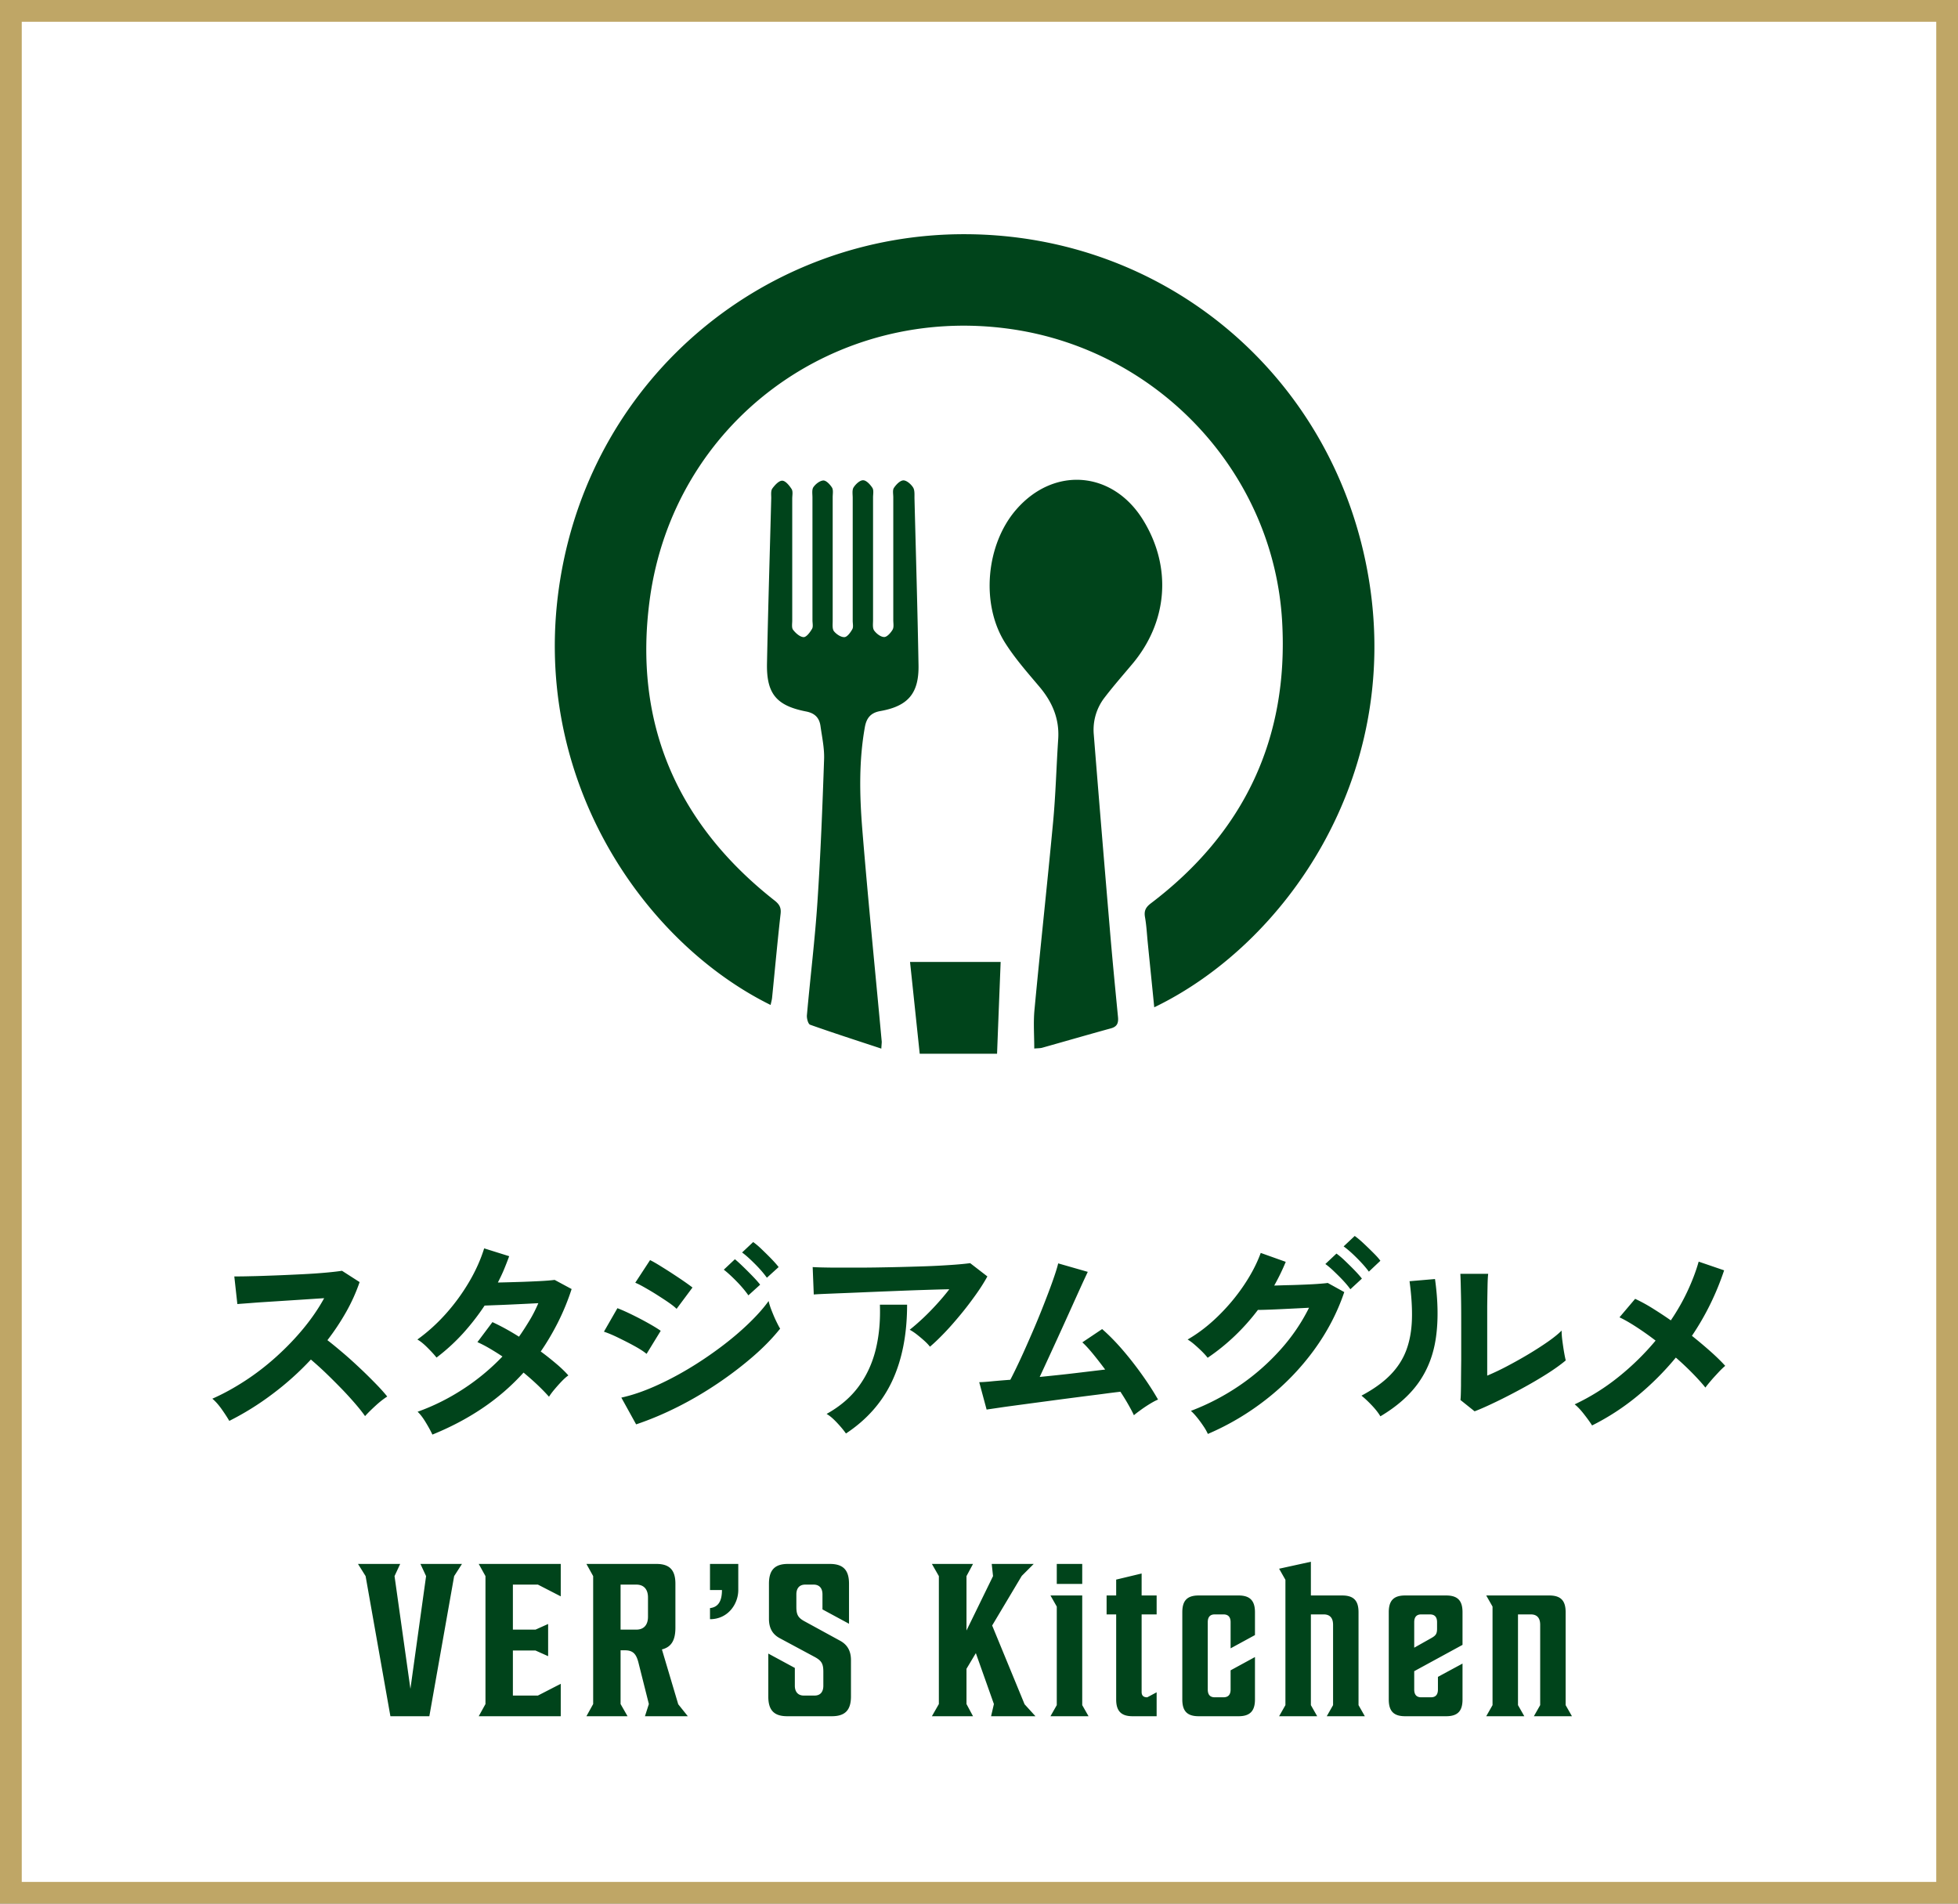
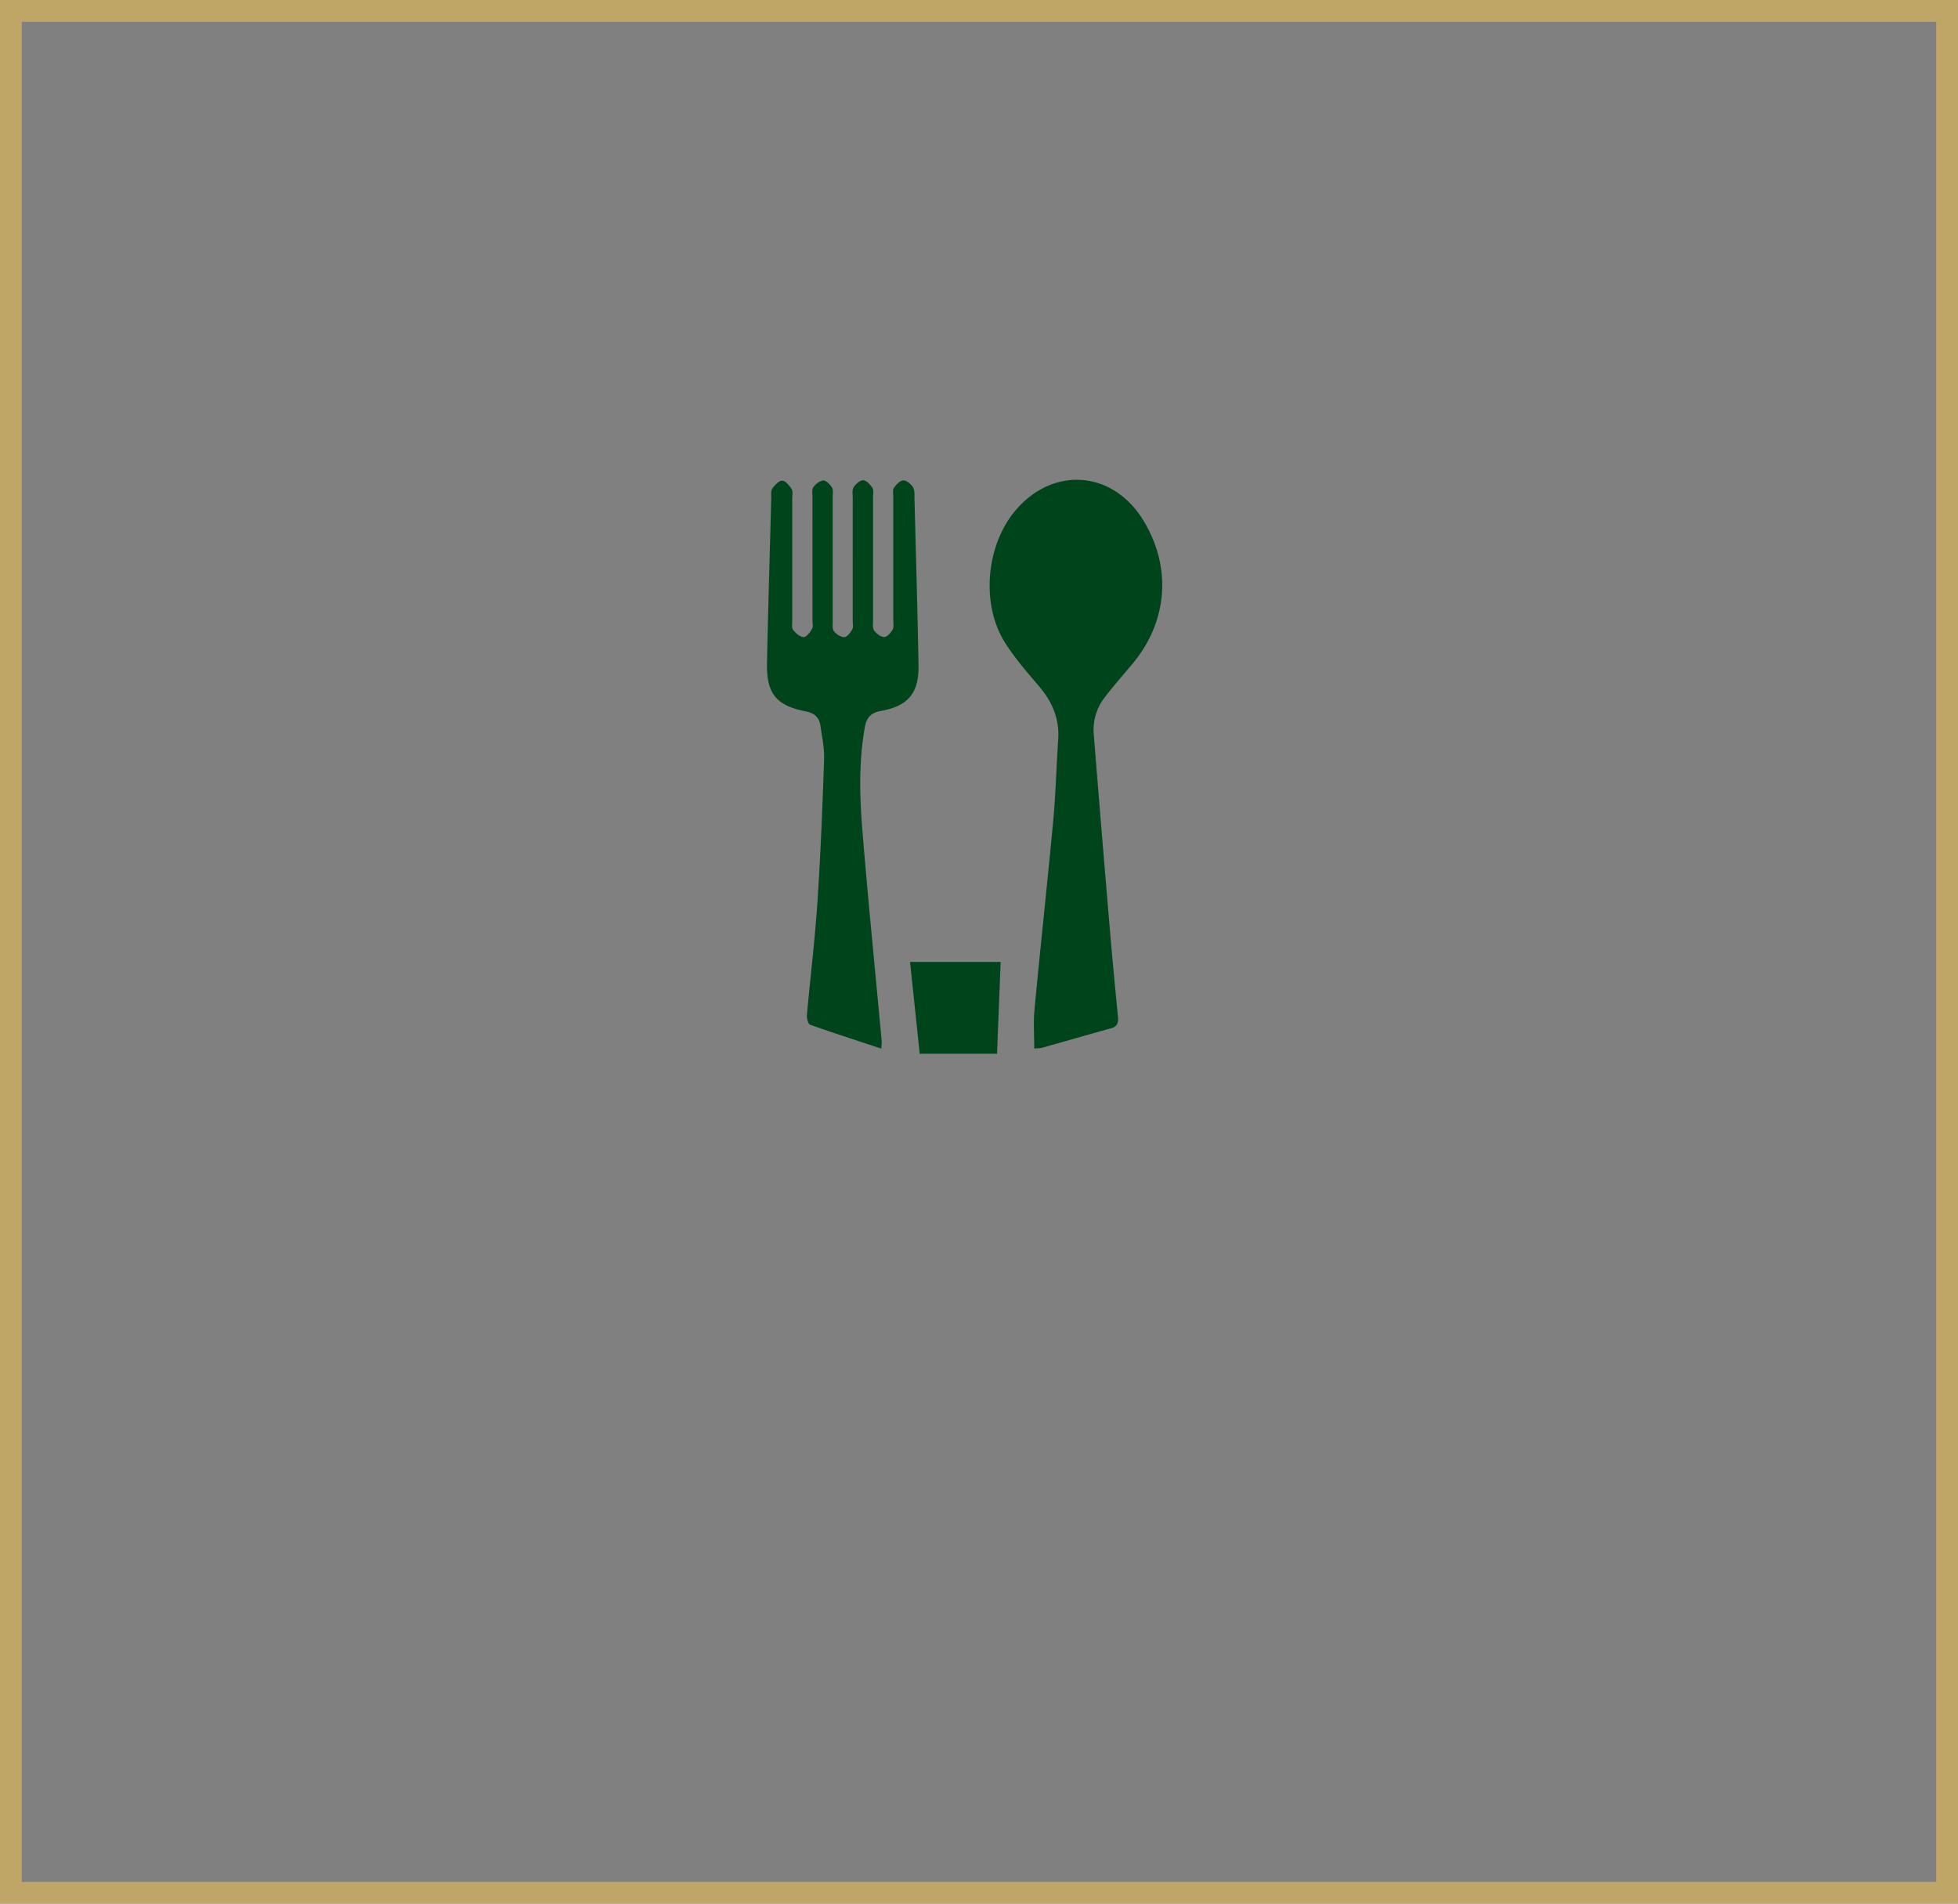
<svg xmlns="http://www.w3.org/2000/svg" width="180" height="175">
  <rect width="100%" height="100%" fill="#808080" stroke="none" />
-   <path fill="#fff" d="M1 1h178v173H1z" />
+   <path fill="#fff" d="M1 1h178H1z" />
  <path fill="#bfa666" d="M178 2v171H2V2zm2-2H0v175h180z" />
-   <path fill="#00441b" d="M21.08 130.62c-.17-.29-.4-.65-.69-1.06s-.58-.74-.87-.98c1-.44 2-.99 3-1.64s1.96-1.39 2.87-2.21 1.75-1.69 2.5-2.6 1.39-1.84 1.91-2.79c-.65.04-1.37.09-2.15.14l-2.32.15c-.77.05-1.46.09-2.08.14s-1.1.08-1.43.11l-.28-2.54c.33 0 .83 0 1.5-.02.67-.01 1.41-.04 2.24-.07s1.65-.07 2.47-.11q1.23-.06 2.22-.15c.66-.06 1.15-.12 1.47-.17l1.62 1.04c-.32.93-.73 1.85-1.24 2.75s-1.08 1.76-1.72 2.59c.47.36.96.77 1.49 1.22s1.04.92 1.55 1.4.97.94 1.4 1.38.78.83 1.06 1.18c-.33.21-.69.49-1.06.83s-.7.66-.98.97c-.25-.36-.58-.77-.98-1.23s-.83-.93-1.29-1.4-.92-.93-1.39-1.38-.91-.84-1.32-1.19a26.7 26.7 0 0 1-3.6 3.22 25.7 25.7 0 0 1-3.9 2.42M39.75 131.88c-.17-.37-.39-.76-.64-1.17s-.49-.72-.72-.93c1.48-.53 2.88-1.23 4.21-2.1a20.3 20.3 0 0 0 3.59-2.98c-.4-.27-.79-.51-1.18-.74s-.76-.42-1.12-.58l1.38-1.84c.76.35 1.57.79 2.44 1.34.35-.49.67-1 .98-1.51s.57-1.04.8-1.57c-.56.03-1.16.06-1.81.09s-1.25.06-1.81.08-1 .04-1.32.05q-.885 1.335-1.98 2.55a18 18 0 0 1-2.44 2.23c-.21-.27-.49-.57-.84-.92s-.65-.59-.92-.74c.93-.67 1.81-1.46 2.63-2.38s1.53-1.9 2.14-2.94 1.06-2.06 1.37-3.06l2.3.72q-.225.615-.48 1.23c-.17.41-.36.8-.56 1.19.59-.01 1.22-.03 1.91-.05s1.33-.05 1.93-.08 1.06-.07 1.38-.11l1.56.84a21.6 21.6 0 0 1-1.24 3.03c-.48.95-1.01 1.86-1.6 2.71.51.37.98.75 1.43 1.13s.82.74 1.11 1.07c-.19.13-.4.32-.63.56s-.45.49-.66.74-.37.47-.49.66q-.945-1.065-2.34-2.22c-1.12 1.24-2.38 2.33-3.79 3.28s-2.94 1.75-4.59 2.42M59.44 124.46q-.375-.315-1.11-.72c-.49-.27-.99-.52-1.5-.77s-.95-.43-1.31-.55l1.24-2.16q.585.225 1.35.6c.51.25 1.01.51 1.49.78s.86.5 1.14.7zm-.96 6.48-1.36-2.46c.96-.21 1.96-.55 3.01-1.01s2.09-1 3.13-1.62 2.03-1.29 2.98-2 1.8-1.43 2.56-2.16 1.38-1.42 1.86-2.09c.05.24.14.53.27.86s.26.65.41.96.27.55.38.72c-.67.84-1.49 1.69-2.47 2.54s-2.06 1.68-3.23 2.47-2.4 1.52-3.69 2.17-2.57 1.19-3.85 1.62m3.72-10.62c-.16-.16-.4-.35-.73-.58s-.69-.46-1.08-.71-.77-.47-1.12-.67-.64-.35-.87-.44l1.36-2.08c.27.13.58.31.95.54s.74.46 1.12.71.73.48 1.06.71.58.41.77.56zm6.6-1.24c-.28-.4-.64-.83-1.08-1.28s-.83-.81-1.18-1.08l1.02-.96c.2.16.45.39.75.68s.6.59.89.89.52.56.68.77zm1.7-1.62c-.28-.39-.64-.81-1.09-1.26s-.84-.81-1.19-1.06l1.02-.96c.21.15.47.36.77.65s.6.58.89.88.52.56.68.77zM85.49 123.8q-.18-.24-.51-.54c-.22-.2-.45-.39-.69-.58a5 5 0 0 0-.66-.44c.36-.28.75-.62 1.18-1.02s.85-.83 1.28-1.3.82-.93 1.18-1.4c-.73.01-1.58.04-2.53.07s-1.93.07-2.94.11q-1.515.06-2.91.12c-.93.04-1.76.07-2.48.1s-1.25.05-1.6.08l-.1-2.52c.44.03 1.04.04 1.81.05h2.58c.95 0 1.94-.02 2.95-.04s1.99-.05 2.93-.08 1.78-.08 2.52-.13 1.3-.11 1.69-.16l1.58 1.22c-.29.53-.65 1.1-1.08 1.7s-.88 1.2-1.37 1.79-.97 1.15-1.46 1.66-.94.95-1.37 1.31m-7.72 7.98c-.12-.17-.28-.38-.48-.61s-.41-.46-.64-.68q-.345-.33-.66-.51c1.24-.69 2.23-1.54 2.96-2.54s1.25-2.13 1.56-3.4.43-2.63.38-4.1h2.5c0 2.72-.46 5.06-1.37 7.01s-2.33 3.56-4.25 4.83M104.24 130.1c-.13-.29-.31-.62-.52-.99s-.45-.76-.72-1.17c-.35.04-.85.1-1.52.19s-1.42.18-2.26.29-1.7.22-2.59.34-1.73.23-2.54.34-1.51.2-2.11.29-1.03.15-1.28.19l-.68-2.52c.21 0 .57-.02 1.08-.07s1.1-.1 1.78-.15c.27-.51.57-1.13.92-1.88s.7-1.55 1.07-2.4.72-1.7 1.05-2.54.62-1.6.86-2.28.41-1.21.5-1.6l2.72.78c-.13.28-.33.7-.58 1.25s-.54 1.19-.86 1.9-.66 1.46-1.01 2.23-.7 1.53-1.04 2.27q-.51 1.11-.93 2.01c1.09-.11 2.18-.22 3.26-.35l2.76-.33c-.39-.52-.76-1-1.13-1.45s-.69-.8-.97-1.05l1.82-1.22c.61.53 1.24 1.17 1.87 1.9s1.23 1.5 1.8 2.3 1.06 1.56 1.47 2.28c-.23.09-.48.23-.76.4q-.42.255-.81.54c-.26.19-.48.35-.65.5M111.04 131.82a4.7 4.7 0 0 0-.41-.72c-.18-.27-.37-.53-.58-.79s-.4-.46-.57-.61c1.61-.61 3.11-1.4 4.5-2.35s2.62-2.04 3.71-3.25 1.97-2.51 2.65-3.88c-.56.03-1.16.06-1.79.09s-1.21.06-1.74.08q-.795.03-1.17.03c-1.31 1.73-2.85 3.2-4.62 4.4-.12-.16-.29-.35-.5-.56s-.44-.42-.68-.63-.46-.37-.66-.49c.99-.57 1.92-1.29 2.81-2.16s1.67-1.8 2.35-2.81 1.2-2 1.56-2.99l2.3.82c-.31.75-.66 1.47-1.06 2.18.43-.01.89-.03 1.39-.04s.99-.03 1.46-.05.89-.04 1.26-.07.64-.05.81-.08l1.52.84q-.96 2.835-2.79 5.34a22.8 22.8 0 0 1-4.32 4.47 24 24 0 0 1-5.43 3.23m13.1-13.3c-.19-.27-.42-.54-.69-.83s-.55-.56-.83-.83q-.42-.405-.78-.66l1.02-.96c.21.15.47.36.77.65s.6.58.89.88.52.56.68.77zm1.7-1.62c-.29-.4-.67-.82-1.12-1.27q-.675-.675-1.2-1.05l1.02-.96c.21.15.47.36.78.65q.465.435.9.87c.435.435.52.55.68.76zM126.9 130.2c-.17-.29-.43-.63-.78-1q-.525-.555-.96-.9 1.665-.885 2.67-1.92t1.47-2.31c.31-.85.47-1.79.5-2.83s-.05-2.19-.22-3.46l2.34-.2c.28 2 .31 3.78.09 5.35s-.74 2.94-1.57 4.13-2.01 2.23-3.54 3.14m8.66-.46-1.3-1.04c.03-.21.04-.65.05-1.32 0-.67.01-1.46.02-2.38v-2.8c0-1.17 0-2.19-.02-3.06s-.03-1.55-.06-2.04h2.56c-.03.24-.05.62-.06 1.15s-.02 1.13-.03 1.81v6.4c.57-.24 1.19-.53 1.85-.88s1.31-.71 1.96-1.1q.975-.585 1.77-1.14t1.26-1.02c0 .25.02.57.07.94s.1.73.16 1.07.11.58.15.73c-.44.37-1.02.79-1.73 1.24s-1.48.9-2.29 1.34-1.6.85-2.37 1.22-1.43.67-1.99.88M146.36 131.04c-.17-.28-.42-.62-.73-1.02s-.6-.71-.87-.92a20 20 0 0 0 4.03-2.52c1.26-1.01 2.4-2.13 3.41-3.34-.61-.47-1.21-.89-1.78-1.26s-1.09-.67-1.54-.88l1.44-1.7c.49.23 1.02.51 1.58.86s1.13.72 1.7 1.12c.59-.87 1.1-1.76 1.53-2.68s.78-1.83 1.03-2.72l2.34.8c-.71 2.13-1.69 4.14-2.96 6.02.6.48 1.17.96 1.7 1.43s.99.92 1.36 1.33c-.19.16-.4.36-.63.61s-.46.49-.67.74-.39.46-.52.65c-.32-.4-.72-.84-1.19-1.32s-.98-.96-1.53-1.44a26 26 0 0 1-3.52 3.52 22 22 0 0 1-4.18 2.72M35.89 157.77l-2.28-12.88-.7-1.12h3.88l-.52 1.12 1.46 10.36 1.44-10.36-.52-1.12h3.82l-.72 1.12-2.28 12.88zM47.15 149.81h2.08l1.16-.52v2.96l-1.16-.52h-2.08v4.14h2.3l2.1-1.08v2.98h-7.54l.62-1.12v-11.76l-.62-1.12h7.54v2.98l-2.1-1.08h-2.3zM58.73 152.99c-.2-.86-.46-1.28-1.28-1.28h-.4v4.94l.64 1.12h-3.78l.62-1.12v-11.76l-.62-1.12h6.44c1.24 0 1.74.6 1.74 1.82v4.04c0 1.14-.36 1.78-1.24 2l1.5 5.04.88 1.1h-3.94l.36-1.12zm.84-6.14c0-.7-.34-1.18-1.08-1.18h-1.44v4.14h1.44c.74 0 1.08-.48 1.08-1.18zM67.87 146.17c0 1.28-.94 2.68-2.6 2.68v-1.02c.7-.08 1.1-.56 1.1-1.66h-1.1v-2.4h2.6zM74.79 145.67h-.76c-.56 0-.82.36-.82.9v1.14c0 .74.16 1.02.8 1.36l3.22 1.76c.7.38 1 .98 1 1.78v3.34c0 1.22-.5 1.82-1.76 1.82h-4.1c-1.26 0-1.74-.6-1.74-1.82v-3.94l2.44 1.32v1.64c0 .54.28.9.82.9h1c.54 0 .8-.36.8-.9v-1.28c0-.74-.16-1.02-.78-1.36l-3.24-1.74c-.7-.38-.98-.98-.98-1.78v-3.22c0-1.22.5-1.82 1.74-1.82h3.86c1.26 0 1.76.6 1.76 1.82v3.68l-2.44-1.32v-1.38c0-.54-.26-.9-.82-.9M89.45 157.77h-3.78l.64-1.12v-11.76l-.64-1.12h3.78l-.6 1.12v5l2.44-5-.12-1.12h3.86l-1.1 1.1-2.72 4.56 2.98 7.24 1 1.1h-4.08l.26-1.12-1.66-4.68-.86 1.44v3.24zM100.07 157.77h-3.5l.58-1.02v-9.06l-.58-1.02h2.92v10.08zm-2.92-12.16v-1.84h2.34v1.84zM104.95 155.53c0 .34.16.5.52.5l.86-.46v2.2h-2.22c-1.06 0-1.5-.5-1.5-1.54v-7.82h-.88v-1.74h.88v-1.46l2.34-.56v2.02h1.38v1.74h-1.38zM112.47 148.41h-.8c-.46 0-.64.28-.64.72v6.18c0 .44.18.72.64.72h.8c.48 0 .66-.28.66-.72v-1.76l2.24-1.22v3.9c0 1.04-.44 1.54-1.5 1.54h-3.68c-1.08 0-1.5-.5-1.5-1.54v-8.02c0-1.04.42-1.54 1.5-1.54h3.68c1.06 0 1.5.5 1.5 1.54v2.1l-2.24 1.22v-2.4c0-.44-.18-.72-.66-.72M120.51 146.67h2.88c1.08 0 1.5.5 1.5 1.54v8.54l.58 1.02h-3.5l.58-1.02v-7.38c0-.6-.26-.96-.86-.96h-1.18v8.34l.58 1.02h-3.5l.58-1.02v-11.52l-.58-1.02 2.92-.64zM134.45 151.21l-4.44 2.42v1.68c0 .44.18.72.64.72h.9c.46 0 .64-.28.64-.72v-1.16l2.26-1.22v3.3c0 1.04-.42 1.54-1.5 1.54h-3.78c-1.08 0-1.5-.5-1.5-1.54v-8.02c0-1.04.42-1.54 1.5-1.54h3.78c1.08 0 1.5.5 1.5 1.54zm-4.44.26 1.6-.9c.38-.22.5-.38.5-.84v-.6c0-.44-.18-.72-.66-.72h-.8c-.46 0-.64.28-.64.72zM142.43 146.67c1.08 0 1.5.5 1.5 1.54v8.54l.58 1.02h-3.5l.58-1.02v-7.38c0-.6-.26-.96-.86-.96h-1.18v8.34l.58 1.02h-3.5l.58-1.02v-9.06l-.58-1.02zM70.83 92.38c-11.87-5.87-22.27-21.15-19.32-39.17 3.07-18.77 19.04-31.73 37.22-31.68 18.64.05 34.11 13.31 37.12 31.79 2.96 18.17-7.68 33.47-19.74 39.28-.2-2.04-.41-4.06-.61-6.08-.07-.74-.11-1.48-.24-2.21-.1-.57.06-.9.53-1.26 8.58-6.5 12.68-15.16 12.08-25.88-.76-13.66-11.34-24.98-24.94-26.92-16.21-2.32-31.01 8.6-33.2 24.87-1.52 11.3 2.47 20.58 11.46 27.65.45.35.64.66.57 1.24-.29 2.56-.52 5.12-.78 7.69-.02.23-.09.45-.14.69Z" />
  <path fill="#00441b" d="M95.08 96.4c0-1.23-.09-2.41.02-3.57.54-5.75 1.17-11.49 1.71-17.24.24-2.53.3-5.08.47-7.63.13-1.89-.55-3.45-1.76-4.87-1.09-1.29-2.21-2.56-3.11-3.98-2.27-3.57-1.77-9.04.99-12.24 3.49-4.05 8.94-3.59 11.72.99 2.63 4.31 2.23 9.33-1.05 13.21-.84 1-1.7 1.98-2.49 3.01a4.84 4.84 0 0 0-1.03 3.42c.47 5.9.96 11.8 1.46 17.7.23 2.77.5 5.54.77 8.31.05.56-.1.88-.67 1.03-2.11.58-4.21 1.19-6.31 1.78-.19.05-.4.04-.72.07ZM81.03 96.4c-2.27-.75-4.42-1.44-6.56-2.2-.18-.07-.32-.59-.29-.88.31-3.48.74-6.95.97-10.44.29-4.37.46-8.75.61-13.12.03-.99-.19-2-.33-3-.1-.76-.51-1.19-1.3-1.35-2.75-.53-3.68-1.63-3.62-4.44.1-5.06.26-10.12.39-15.19 0-.3-.05-.66.1-.87.23-.32.61-.73.91-.72.3 0 .66.45.87.78.13.22.05.58.05.87v11.2c0 .29-.07.67.08.86.24.31.63.66.97.67.26 0 .59-.45.77-.76.12-.2.04-.52.04-.79V45.73c0-.32-.07-.72.09-.95.2-.29.6-.6.92-.61.26 0 .61.37.79.66.13.22.06.58.06.87v11.37c0 .32-.05.73.11.95.22.28.64.56.96.55.26 0 .56-.42.73-.72.12-.2.04-.52.04-.79V45.77c0-.32-.07-.72.08-.96.19-.3.58-.67.88-.66.29 0 .65.39.85.7.14.22.06.58.06.87v11.29c0 .32-.06.72.1.95.21.29.6.6.93.6.26 0 .6-.39.77-.68.13-.23.06-.58.06-.87V45.72c0-.3-.08-.66.06-.87.2-.3.56-.68.87-.69.3 0 .7.35.89.65.17.27.12.69.13 1.04.13 5.09.28 10.18.37 15.28.05 2.61-.96 3.79-3.53 4.24-.87.16-1.25.64-1.4 1.46-.56 3.12-.49 6.26-.24 9.39.53 6.52 1.19 13.03 1.79 19.55 0 .09-.01.17-.04.6ZM91.67 96.87h-7.12c-.31-2.94-.6-5.72-.89-8.44h8.33c-.11 2.81-.22 5.57-.33 8.44Z" />
</svg>